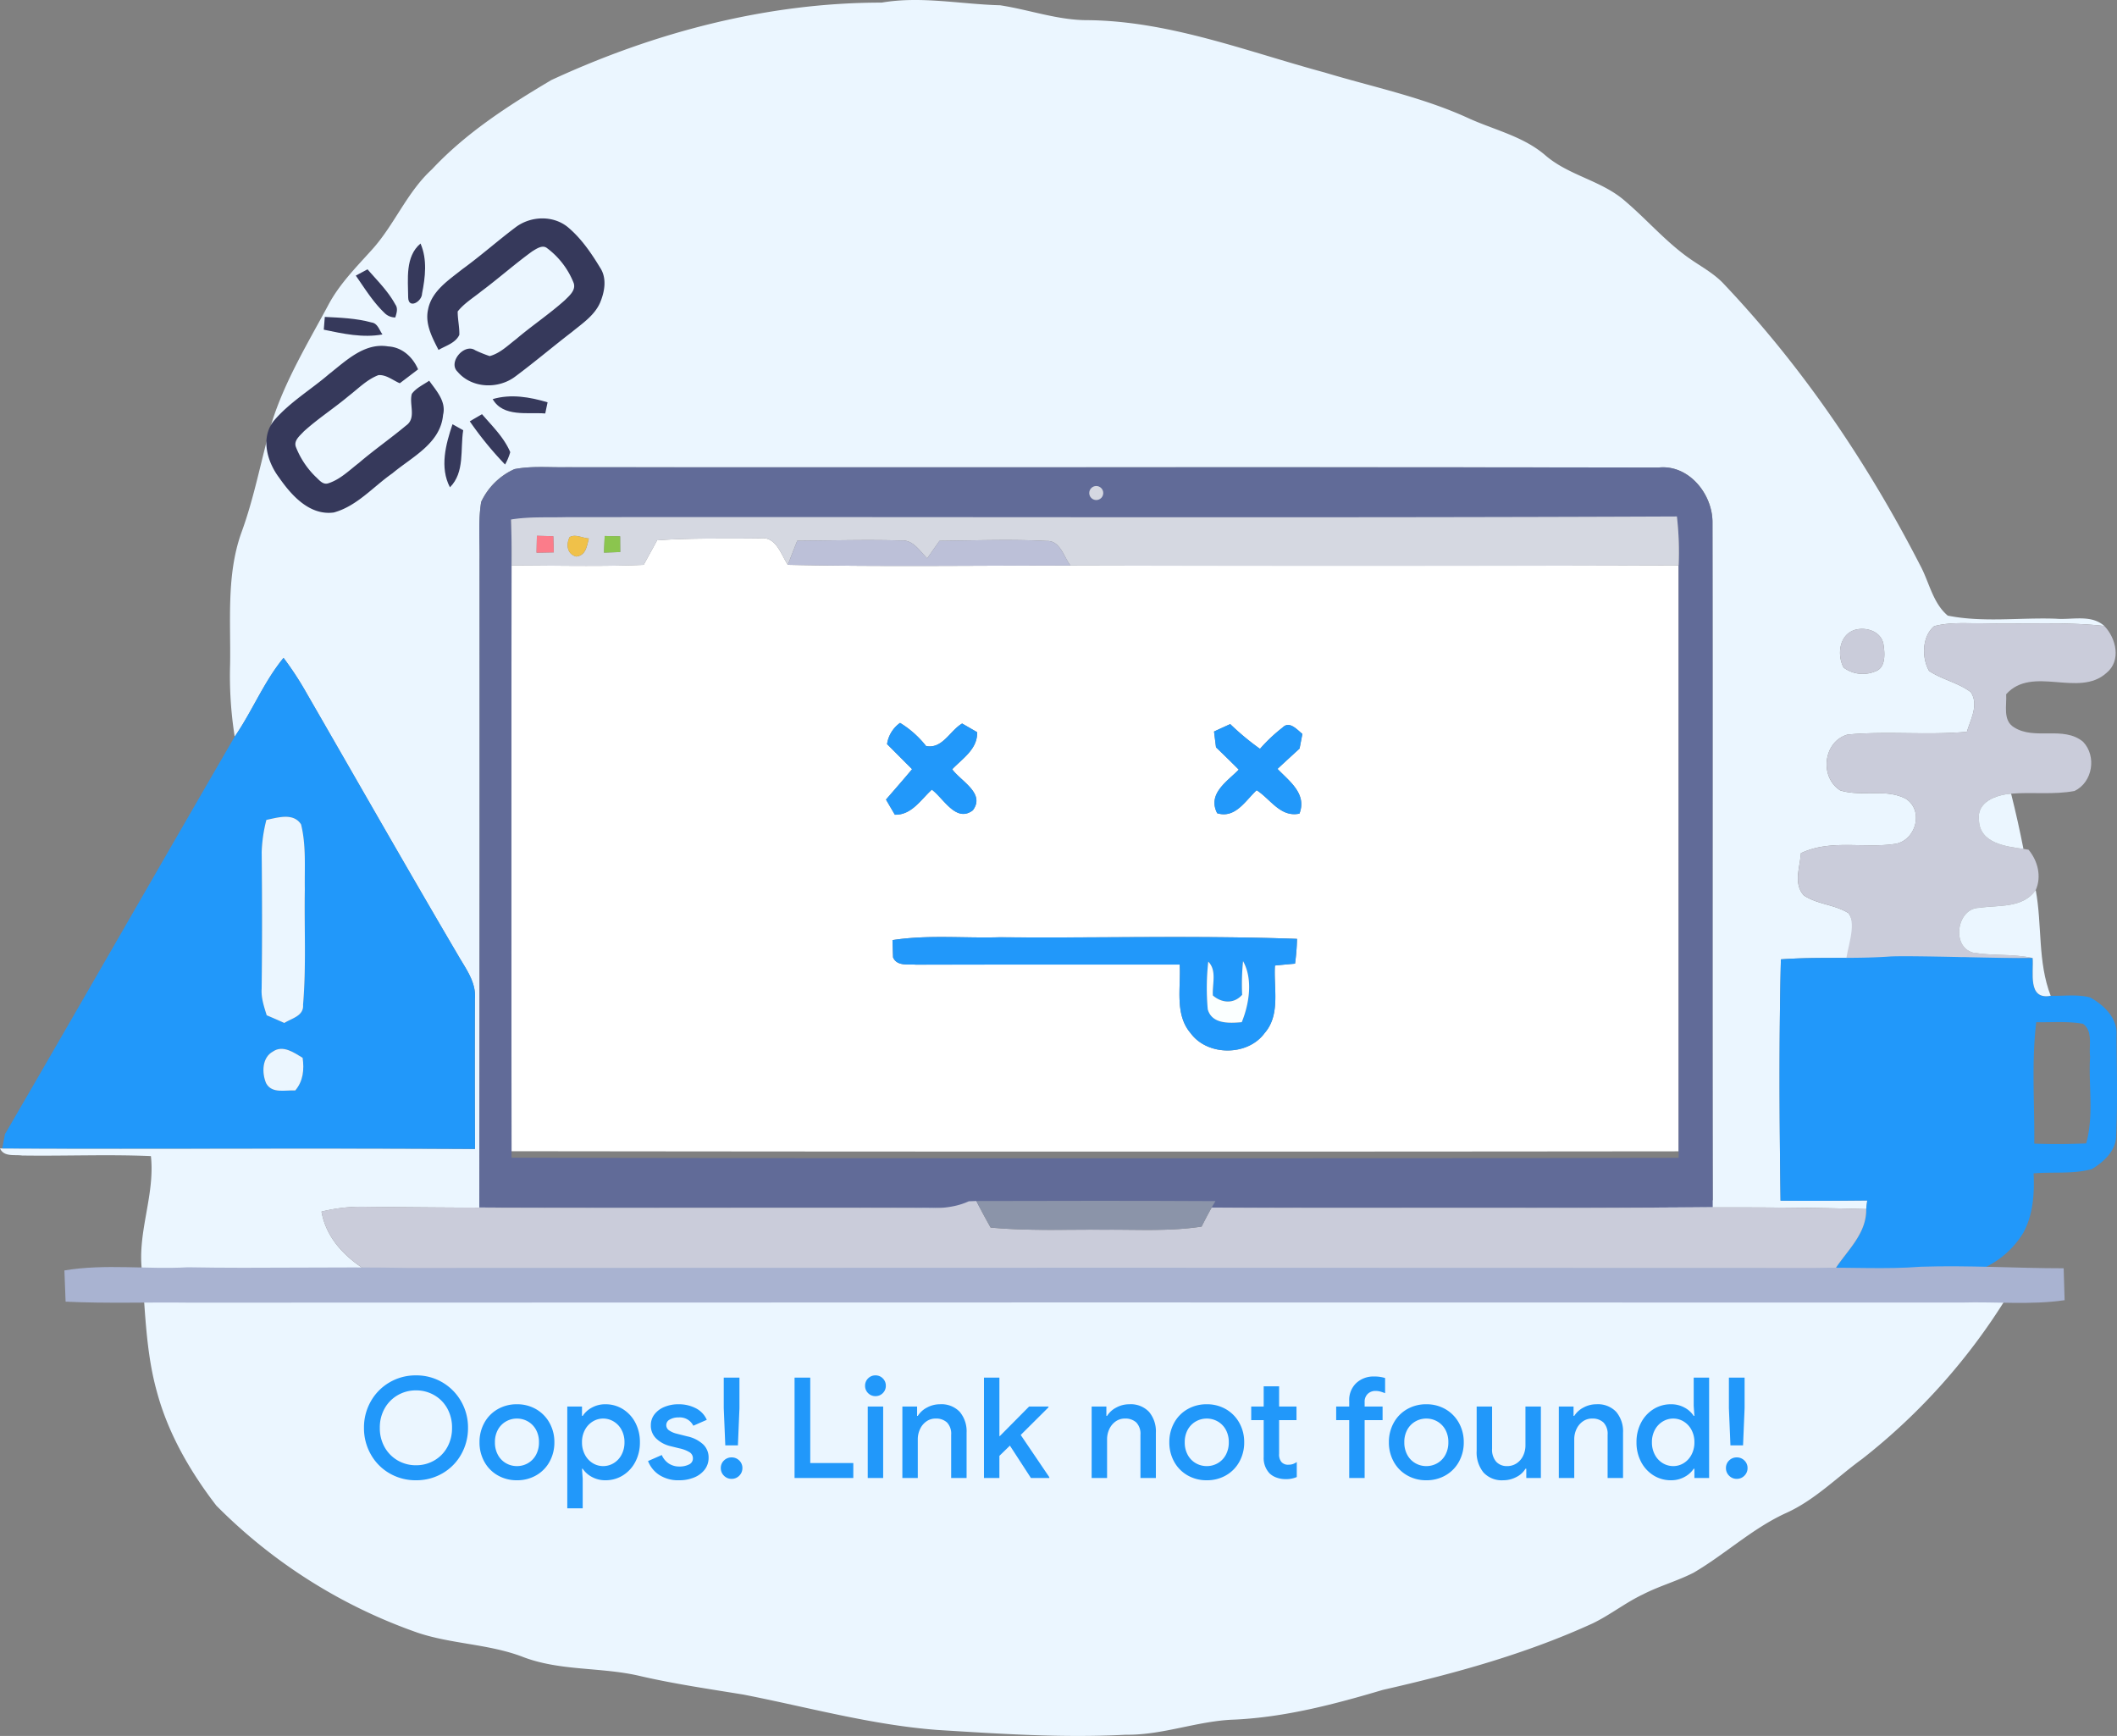
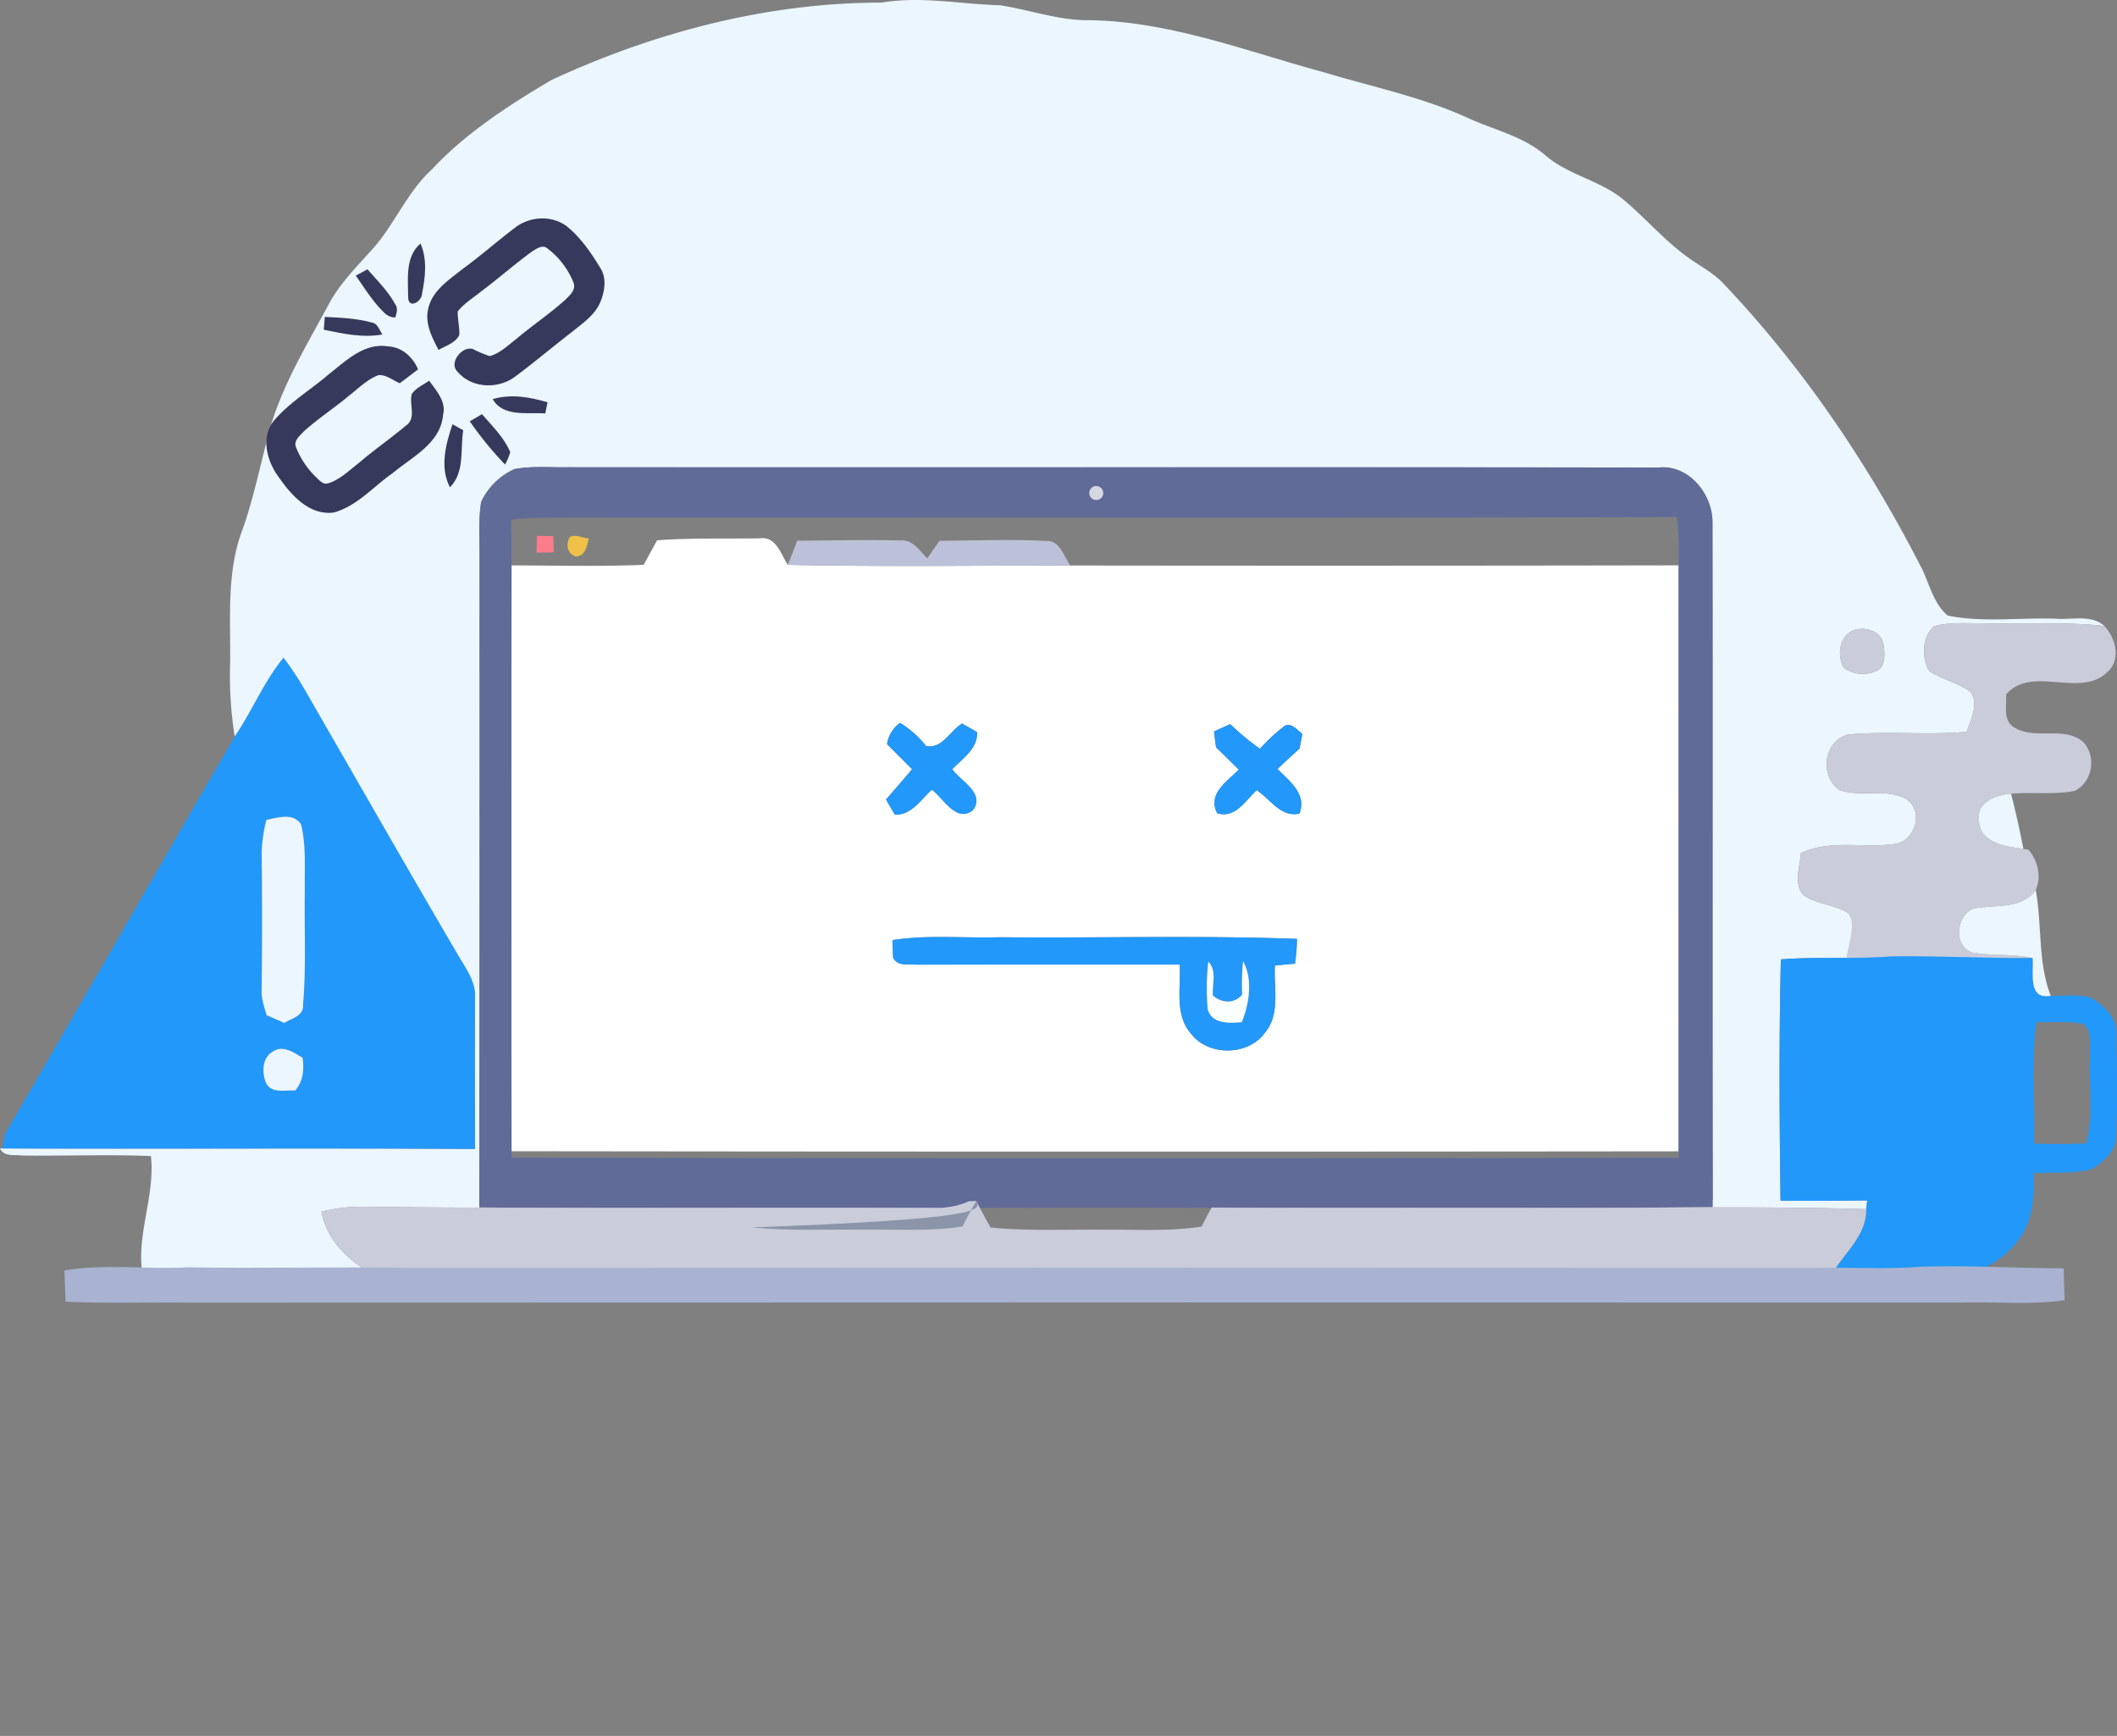
<svg xmlns="http://www.w3.org/2000/svg" width="603.963" height="495.233" viewBox="0 0 603.963 495.233">
  <rect x="0" y="0" width="603.963" height="495.233" fill="#808080" stroke="none" />
  <g id="Link_not_found" data-name="Link not found" transform="translate(-2447 -900.349)">
    <g id="istockphoto-1095047472-612x612" transform="translate(2343.22 760.388)">
      <g id="_ffffffff" data-name="#ffffffff" transform="translate(249.687 293.483)">
        <path id="Path_139202" data-name="Path 139202" d="M243.158,243.5c9.755-.731,19.555-.4,29.325-.567,4.624-.641,5.952,4.52,7.965,7.563,26.864.582,53.758.179,80.637.194q86.768.112,173.506-.045-.022,83.591,0,167.167-166.488.179-332.961-.03-.067-83.569,0-167.122c12.574.015,25.134.358,37.693-.164,1.283-2.327,2.566-4.669,3.833-7m65.6,58.144c2.387,2.372,4.743,4.773,7.145,7.145-2.431,2.939-4.967,5.788-7.443,8.681.626,1.089,1.894,3.237,2.521,4.311,4.773.149,7.428-4.3,10.561-7.145,3.4,2.551,6.921,9.5,11.679,5.907,3.669-4.833-3.356-8.279-5.877-11.724,2.953-3.073,7.279-5.773,7.115-10.576-1.059-.627-3.207-1.85-4.281-2.476-3.49,2.044-5.623,7.354-10.292,6.414a27.955,27.955,0,0,0-7.413-6.593,9.041,9.041,0,0,0-3.714,6.056m93.286-3.595c.134,1.134.418,3.386.567,4.52,2.193,2.088,4.341,4.206,6.489,6.354-3.356,3.446-8.995,6.862-6.16,12.44,5.176,1.581,8.04-3.565,11.262-6.563,3.938,2.506,6.8,7.831,12.216,6.668,2.163-5.653-2.849-9.2-6.265-12.753,2.088-1.954,4.191-3.878,6.295-5.8.268-1.4.537-2.789.805-4.177-1.492-1.163-3.669-3.833-5.638-1.835a46.114,46.114,0,0,0-6.459,6.086,72.426,72.426,0,0,1-8.487-7.055c-1.551.7-3.088,1.4-4.624,2.118m-91.735,59.5c.045,1.238.119,3.7.164,4.937,1.149,2.6,4.266,1.879,6.5,2.073q37.634-.089,75.268-.03c.4,6.5-1.521,14.2,3.147,19.6,4.833,6.578,16.289,6.533,21.077-.045,4.624-5.28,2.536-12.9,2.953-19.272,1.909-.194,3.8-.373,5.728-.537a59.408,59.408,0,0,0,.567-7.07c-28.222-1.029-56.518-.194-84.769-.462C330.746,357.048,320.454,355.989,310.311,357.555Z" transform="translate(-201.597 -242.883)" fill="#fff" />
      </g>
      <g id="_eaedf4ff" data-name="#eaedf4ff" transform="translate(103.78 139.962)">
        <path id="Path_139203" data-name="Path 139203" d="M260.953,162.856c29.475-13.663,61.753-22.166,94.36-22.151,11.262-1.924,22.509.462,33.785.761,8.428,1.283,16.587,4.326,25.238,4.251,23.284.3,45.2,8.935,67.377,14.931,13.633,4.117,27.729,6.981,40.751,12.918,7.458,3.446,15.826,5.206,22.2,10.71,6.742,5.832,16.095,7.175,22.792,13.082,5.877,5,10.978,10.9,17.2,15.528,3.7,2.789,8,4.833,11.142,8.323,22.4,23.672,40.826,50.924,55.712,79.877,2.625,4.773,3.625,10.874,7.95,14.5,10.1,2.029,20.584.507,30.847.88,4.564.388,10.054-1.313,13.827,2.073-11.545-1.283-23.165-.418-34.725-.761-4.609.045-9.338-.388-13.827.82-3.475,2.909-3.61,9.024-1.447,12.768,3.714,2.491,8.323,3.341,11.9,6.056,2.342,3.595-.045,7.712-1.119,11.307-11.336,1.044-22.732-.269-34.039.791-6.906,1.954-8.129,12.082-2.088,15.931,6.041,1.894,12.947-.626,18.69,2.372,5.176,3.311,2.968,11.679-2.789,12.843-8.995,1.462-18.526-1.4-27.133,2.7-.239,3.953-2.237,8.756.88,12.067,3.863,2.566,8.845,2.566,12.739,5.057,2.4,3.49.522,7.95.373,11.829,10.978,0,21.957-1.029,32.846.835-1.6,4.788-5.072,9.949-2.655,15.065,2.282,5.28.776,11.038.06,16.483-.313-5.131.328-10.8-3.118-15.051-3.789-4.818-.477-10.978.164-16.333a72.4,72.4,0,0,0-16.169-.462c-10.262.716-20.57.03-30.817.791-.567,22.926-.418,45.9-.1,68.839,8.234.09,16.482.015,24.731-.06l-.3,2.476c-32.189-.94-64.394-.209-96.583-.343-30.056-.06-60.1.1-90.154-.1l1.089-1.835c47.285-.239,94.584.194,141.869-.239-.119-64.438.015-128.877-.075-193.3.119-8.144-6.742-16.647-15.394-15.737-103.937-.164-207.873,0-311.81-.09-4.848.075-9.77-.388-14.573.537a19.052,19.052,0,0,0-9.5,9.308c-.88,5.43-.388,10.949-.462,16.423q0,91.467-.075,182.948c46.554.283,93.107-.1,139.661.194-5.683,2.625-11.993,1.939-18.049,1.909-51.193-.149-102.371.239-153.548-.328a47.609,47.609,0,0,0-13.082,1.372c1.492,8.368,7.861,14.126,14.961,18.064-22.016-.224-44.033.119-66.034-.1-1.835-11.456,3.654-22.389,2.4-33.815-12.246-.522-24.507.015-36.754-.164-2.163-.3-5.191.462-6.295-2.029l.641.015c44.958.179,89.915-.134,134.873.149q-.09-21.435-.03-42.884c.388-4.743-2.655-8.592-4.863-12.47-14.543-24.746-28.744-49.7-43.093-74.567a91.552,91.552,0,0,0-6.638-10.173c-5.638,6.847-8.92,15.2-13.932,22.464a110.531,110.531,0,0,1-1.313-20.7c.194-12.47-1.059-25.313,3.147-37.306,3.819-10.307,5.713-21.166,8.771-31.7,3.729-11.769,10.158-22.4,15.975-33.2,3.132-6.026,7.921-10.844,12.41-15.826,6.533-7.13,10.069-16.512,17.258-23.09,9.725-10.412,21.793-18.2,33.964-25.417m371.669,156.9c-4.162,1.551-4.758,7.1-2.879,10.635a9.163,9.163,0,0,0,8.92,1.134c3.252-.984,2.864-5.34,2.416-8C640.259,319.894,635.829,318.656,632.622,319.76Z" transform="translate(-103.78 -139.962)" fill="#ebf6ff" />
-         <path id="Path_139204" data-name="Path 139204" d="M131.26,387.654q265.965-.09,531.93-.015a176.212,176.212,0,0,1-41.616,46.748c-7.234,5.25-13.634,11.858-21.9,15.528-9.5,4.37-17.228,11.679-26.208,16.945-4.684,2.4-9.8,3.789-14.484,6.205-5.012,2.372-9.367,5.877-14.364,8.279-19.078,8.726-39.409,14.32-59.829,18.959-13.753,4.087-27.774,7.771-42.183,8.472-10.561.3-20.6,4.49-31.2,4.326-17.944.955-35.889-.268-53.788-1.372-18.735-1.432-36.858-6.489-55.235-10.083-9.8-1.6-19.63-3.028-29.31-5.25-11.217-2.7-23.135-1.342-33.994-5.638-9.561-3.565-19.988-3.535-29.624-6.757a150.881,150.881,0,0,1-57.472-36.276c-7.473-9.711-13.768-20.6-16.96-32.5C132.513,406.239,131.9,396.9,131.26,387.654Z" transform="translate(-90.27 -18.21)" fill="#ebf6ff" />
      </g>
      <g id="_616b98ff" data-name="#616b98ff" transform="translate(240.518 273.2)">
        <path id="Path_139205" data-name="Path 139205" d="M195.987,239.275a19.138,19.138,0,0,1,9.5-9.4c4.8-.934,9.725-.467,14.573-.542,103.937.09,207.873-.075,311.81.09,8.651-.918,15.513,7.664,15.394,15.885.089,65.03-.045,130.076.075,195.121-47.285.437-94.584,0-141.869.241-22.732-.136-45.48-.09-68.212-.03-.537.015-1.611.06-2.148.075-46.554-.3-93.107.09-139.661-.2q.157-92.351.075-184.671c.075-5.526-.418-11.1.462-16.578m172.119-5.737c.134,1.7.268,3.418.4,5.134,1.641.181,3.3.361,4.952.542.358-1.2,1.089-3.629,1.447-4.848a51.786,51.786,0,0,0-6.8-.828M204.5,244.394c.149,4.412.194,8.808.149,13.22q-.067,84.356,0,168.7,166.488.316,332.961.03.022-84.378,0-168.741a90.561,90.561,0,0,0-.492-14.078c-105.667.452-211.319.075-317,.2C214.916,243.852,209.665,243.536,204.5,244.394Z" transform="translate(-195.45 -229.286)" fill="#616b98" />
      </g>
      <g id="_8e9aa6ff" data-name="#8e9aa6ff" transform="translate(413.174 277.413)">
        <path id="Path_139206" data-name="Path 139206" d="M311.2,232.11a62.962,62.962,0,0,1,8.2.989c-.431,1.456-1.312,4.35-1.743,5.788-2-.216-3.99-.431-5.967-.647C311.523,236.19,311.362,234.141,311.2,232.11Z" transform="translate(-311.897 -232.686)" fill="#616b98" />
        <circle id="Ellipse_3190" data-name="Ellipse 3190" cx="2" cy="2" r="2" transform="translate(1.357 1.2)" fill="#d5d8e1" />
      </g>
      <g id="_d5d8e1ff" data-name="#d5d8e1ff" transform="translate(249.572 287.302)">
-         <path id="Path_139207" data-name="Path 139207" d="M201.52,239.605c5.161-.85,10.412-.537,15.617-.671,105.682-.119,211.334.254,317-.194a88.884,88.884,0,0,1,.492,13.947q-86.746.291-173.506.045c-1.939-2.521-2.909-7.175-6.817-7.011-10.173-.522-20.376-.134-30.549-.03-1.163,1.671-2.342,3.326-3.505,5-2.178-2.148-4.057-5.43-7.577-5.1-9.83-.283-19.675.015-29.5.075-.91,2.282-1.8,4.564-2.685,6.876-2.014-3.043-3.341-8.2-7.965-7.563-9.77.164-19.57-.164-29.325.567-1.268,2.327-2.551,4.669-3.833,7-12.56.522-25.119.179-37.693.164.045-4.37,0-8.726-.149-13.1m7.384,4.639c-.045,1.6-.075,3.207-.1,4.818l4.922-.09c-.06-1.536-.1-3.073-.149-4.609-1.566-.045-3.118-.075-4.669-.119m9.308.388c-1.014,2.133-.746,4.788,1.879,5.534,2.8-.283,3.043-2.983,3.625-5.161-1.79-.075-3.789-1.357-5.5-.373m10.024-.328c-.075,1.581-.149,3.162-.209,4.743,1.536-.06,3.088-.1,4.639-.164-.015-1.507-.03-3-.03-4.49C231.159,244.349,229.7,244.334,228.235,244.3Z" transform="translate(-201.52 -238.74)" fill="#d5d8e1" />
        <path id="Path_139208" data-name="Path 139208" d="M486.522,260c4.49-1.208,9.218-.776,13.827-.82,11.56.343,23.18-.522,34.725.761,3.386,3.55,4.893,9.919.6,13.41-7.921,7.145-21.136-2.267-28.609,6.071.209,3.162-1.029,7.428,2.222,9.427,5.922,3.789,14.111-.522,19.719,4.132,3.938,4.117,2.73,11.56-2.431,14.036-5.967,1.134-12.082.269-18.094.776-4.236.328-9.9,2.3-9.174,7.607.254,6.533,7.667,7.458,12.694,8.144l1.447.239c2.64,3.162,3.774,7.622,2.058,11.5-3.744,5.265-10.531,4.236-16.125,5.072-6.324.06-8.085,10.978-1.82,12.768,5.623.984,11.441.283,17.064,1.551-6.429.194-12.873.164-19.287-.119-2.733-.468-8.953,1.46-12.1,1.524-8.217.164-13.68,0-21.9,0,.149-3.878,3.185-10.7.784-14.188-3.893-2.491-8.875-2.491-12.739-5.057-3.117-3.311-1.119-8.114-.88-12.067,8.607-4.1,18.138-1.238,27.133-2.7,5.758-1.163,7.965-9.531,2.789-12.843-5.743-3-12.649-.477-18.69-2.372-6.041-3.848-4.818-13.977,2.088-15.931,11.307-1.059,22.7.254,34.039-.791,1.074-3.595,3.461-7.712,1.119-11.307-3.58-2.715-8.189-3.565-11.9-6.056C482.912,269.028,483.046,262.912,486.522,260Z" transform="translate(-80.515 -228.709)" fill="#caccda" />
        <path id="Path_139209" data-name="Path 139209" d="M459.6,260.628c3.207-1.1,7.637.134,8.458,3.774.448,2.655.835,7.011-2.416,8a9.163,9.163,0,0,1-8.92-1.134C454.846,267.729,455.442,262.18,459.6,260.628Z" transform="translate(-76.554 -228.171)" fill="#caccda" />
      </g>
      <g id="_fb7c8aff" data-name="#fb7c8aff" transform="translate(256.851 292.806)">
        <path id="Path_139210" data-name="Path 139210" d="M206.5,242.43c1.551.045,3.1.075,4.669.119.045,1.536.09,3.073.149,4.609l-4.922.09C206.43,245.637,206.46,244.026,206.5,242.43Z" transform="translate(-206.4 -242.43)" fill="#fb7c8a" />
      </g>
      <g id="_f0c149ff" data-name="#f0c149ff" transform="translate(265.715 292.824)">
        <path id="Path_139211" data-name="Path 139211" d="M212.891,242.812c1.715-.984,3.714.3,5.5.373-.582,2.178-.82,4.878-3.625,5.161C212.145,247.6,211.876,244.945,212.891,242.812Z" transform="translate(-212.343 -242.442)" fill="#f0c149" />
      </g>
      <g id="_8bc54eff" data-name="#8bc54eff" transform="translate(276.078 292.866)">
-         <path id="Path_139212" data-name="Path 139212" d="M219.5,242.47c1.462.03,2.924.045,4.4.089,0,1.492.015,2.983.03,4.49-1.551.06-3.1.1-4.639.164C219.35,245.632,219.424,244.051,219.5,242.47Z" transform="translate(-219.29 -242.47)" fill="#8bc54e" />
-       </g>
+         </g>
      <g id="_bcc0d8ff" data-name="#bcc0d8ff" transform="translate(328.539 294.017)">
        <path id="Path_139213" data-name="Path 139213" d="M257.145,243.448c9.83-.06,19.675-.358,29.5-.075,3.52-.328,5.4,2.953,7.577,5.1,1.163-1.671,2.342-3.326,3.505-5,10.173-.1,20.376-.492,30.549.03,3.908-.164,4.878,4.49,6.817,7.011-26.879-.015-53.773.388-80.637-.194C255.34,248.013,256.235,245.73,257.145,243.448Z" transform="translate(-254.46 -243.241)" fill="#bcc0d8" />
      </g>
      <g id="_f5777aff" data-name="#f5777aff" transform="translate(104.421 327.636)">
        <path id="Path_139214" data-name="Path 139214" d="M170.528,288.244c5.012-7.264,8.293-15.617,13.932-22.464a91.552,91.552,0,0,1,6.638,10.173c14.349,24.865,28.55,49.82,43.093,74.567,2.208,3.878,5.251,7.727,4.863,12.47q-.067,21.435.03,42.884c-44.958-.283-89.915.03-134.873-.149.194-1.029.582-3.058.776-4.072,21.942-37.738,43.63-75.64,65.542-113.409m9.039,23.762a42.309,42.309,0,0,0-1.342,9.188c.134,12.992.164,26-.015,38.991-.164,2.61.686,5.1,1.447,7.563,1.671.7,3.341,1.432,5.027,2.193,2.073-1.342,5.594-1.984,5.34-5.161.94-10.978.313-22.031.507-33.025-.1-6.16.418-12.44-1.074-18.466-2.193-3.416-6.653-1.924-9.89-1.283m-.075,75.133c1.656,3.058,5.5,1.879,8.308,2.058,2.267-2.67,2.581-5.967,2.1-9.308-2.476-1.492-5.594-3.759-8.458-1.8C178.284,379.785,178.24,384.2,179.492,387.139Z" transform="translate(-104.21 -265.78)" fill="#2198fa" />
        <path id="Path_139215" data-name="Path 139215" d="M444.526,323.781c10.247-.761,20.555-.075,30.817-.791,5.385-.4,34.576.612,41,.418.343,4.072-1.536,11.993,5.146,10.77,3.729.1,7.548-.477,11.232.462,3.923,2.118,7.95,5.981,7.548,10.859.06,9.472.328,18.974-.1,28.445.089,4.326-3.52,7.622-6.936,9.681-5.4,1.462-11.1.746-16.617,1.208.283,5.773-.134,11.8-2.939,16.96A25.826,25.826,0,0,1,497,413.622c-10.546.462-21.107.045-31.652.194-1.85-.462-3.669-.955-5.489-1.477,3.52-5.489,9.129-10.218,8.995-17.3l.3-2.476c-8.249.075-16.5.149-24.731.06-.313-22.941-.462-45.912.1-68.839m72.851,17.929c-1.387,11.471-.447,23.105-.567,34.636,4.922.179,9.875.149,14.812-.06,2.252-8.07.612-16.527,1.119-24.776-.388-3.088.895-7.219-2.014-9.338C526.327,341.382,521.822,341.8,517.377,341.71Z" transform="translate(62.911 -237.773)" fill="#2198fa" />
      </g>
      <g id="_f57678ff" data-name="#f57678ff" transform="translate(356.551 346.192)">
        <path id="Path_139216" data-name="Path 139216" d="M273.538,284.276a9.041,9.041,0,0,1,3.714-6.056,27.954,27.954,0,0,1,7.413,6.593c4.669.94,6.8-4.371,10.292-6.414,1.074.626,3.222,1.85,4.281,2.476.164,4.8-4.162,7.5-7.115,10.576,2.521,3.446,9.546,6.891,5.877,11.724-4.758,3.595-8.279-3.356-11.679-5.907-3.132,2.849-5.788,7.294-10.561,7.145-.626-1.074-1.894-3.222-2.521-4.311,2.476-2.894,5.012-5.743,7.443-8.681C278.282,289.049,275.925,286.648,273.538,284.276Z" transform="translate(-273.24 -278.22)" fill="#2198fa" />
      </g>
      <g id="_f57877ff" data-name="#f57877ff" transform="translate(450.136 346.535)">
        <path id="Path_139217" data-name="Path 139217" d="M335.98,280.568c1.536-.716,3.073-1.417,4.624-2.118a72.429,72.429,0,0,0,8.487,7.055,46.114,46.114,0,0,1,6.459-6.086c1.969-2,4.147.671,5.638,1.835-.268,1.387-.537,2.774-.805,4.177-2.1,1.924-4.206,3.848-6.295,5.8,3.416,3.55,8.428,7.1,6.265,12.753-5.415,1.163-8.279-4.162-12.216-6.668-3.222,3-6.086,8.144-11.262,6.563-2.834-5.579,2.8-8.995,6.16-12.44-2.148-2.148-4.3-4.266-6.489-6.354C336.4,283.954,336.114,281.7,335.98,280.568Z" transform="translate(-335.98 -278.45)" fill="#2198fa" />
      </g>
      <g id="_eaedf6ff" data-name="#eaedf6ff" transform="translate(668.297 366.388)">
        <path id="Path_139218" data-name="Path 139218" d="M482.3,299.367c-.731-5.31,4.937-7.279,9.174-7.607q1.969,7.831,3.52,15.752C489.968,306.825,482.555,305.9,482.3,299.367Z" transform="translate(-482.237 -291.76)" fill="#ebf6ff" />
      </g>
      <g id="_fffefeff" data-name="#fffefeff" transform="translate(178.401 372.98)">
        <path id="Path_139219" data-name="Path 139219" d="M155.184,297.06c3.237-.641,7.7-2.133,9.89,1.283,1.492,6.026.97,12.306,1.074,18.466-.194,10.993.433,22.046-.507,33.025.254,3.177-3.267,3.819-5.34,5.161-1.686-.761-3.356-1.492-5.027-2.193-.761-2.461-1.611-4.952-1.447-7.563.179-12.992.149-26,.015-38.991A42.309,42.309,0,0,1,155.184,297.06Z" transform="translate(-153.806 -296.179)" fill="#ebf6ff" />
      </g>
      <g id="_e9ecf3ff" data-name="#e9ecf3ff" transform="translate(662.711 393.879)">
        <path id="Path_139220" data-name="Path 139220" d="M484.217,315.262c5.594-.835,12.381.194,16.125-5.072,1.85,10.024.522,20.51,4.266,30.161-6.682,1.223-4.8-6.7-5.146-10.77-5.623-1.268-11.441-.567-17.064-1.551C476.132,326.24,477.892,315.321,484.217,315.262Z" transform="translate(-478.492 -310.19)" fill="#ebf6ff" />
      </g>
      <g id="_f7777aff" data-name="#f7777aff" transform="translate(358.401 407.271)">
        <path id="Path_139221" data-name="Path 139221" d="M274.48,320.051c10.143-1.566,20.435-.507,30.638-.806,28.251.268,56.548-.567,84.769.462a59.408,59.408,0,0,1-.567,7.07c-1.924.164-3.819.343-5.728.537-.418,6.369,1.671,13.991-2.953,19.272-4.788,6.578-16.244,6.623-21.077.045-4.669-5.4-2.745-13.1-3.147-19.6q-37.634,0-75.268.03c-2.237-.194-5.355.522-6.5-2.073-.045-1.238-.119-3.7-.164-4.937m100.014,6.011a66.356,66.356,0,0,0-.254,9.591c-2.372,2.67-5.8,2.387-8.353.194-.224-3.192,1.208-7.1-1.313-9.651a67.965,67.965,0,0,0-.149,13.6c1.193,4.266,6.19,3.968,9.7,3.669C376.284,338.189,377.343,331.134,374.494,326.062Z" transform="translate(-274.48 -319.168)" fill="#2198fa" />
      </g>
      <g id="_fbffffff" data-name="#fbffffff" transform="translate(448.054 414.165)">
        <path id="Path_139222" data-name="Path 139222" d="M344.945,323.79c2.849,5.072,1.79,12.127-.373,17.407-3.505.3-8.5.6-9.7-3.669a67.965,67.965,0,0,1,.149-13.6c2.521,2.551,1.089,6.459,1.313,9.651,2.551,2.193,5.981,2.476,8.353-.194A66.348,66.348,0,0,1,344.945,323.79Z" transform="translate(-334.584 -323.79)" fill="#fbffff" />
      </g>
      <g id="_fbfefdff" data-name="#fbfefdff" transform="translate(178.938 439.182)">
        <path id="Path_139224" data-name="Path 139224" d="M154.933,350.374c-1.253-2.939-1.208-7.354,1.954-9.054,2.864-1.954,5.981.313,8.458,1.8.477,3.341.164,6.638-2.1,9.308C160.437,352.254,156.588,353.432,154.933,350.374Z" transform="translate(-154.166 -340.562)" fill="#ebf6ff" />
      </g>
      <g id="_caccdaff" data-name="#caccdaff" transform="translate(195.5 482.586)">
        <path id="Path_139225" data-name="Path 139225" d="M349.949,369.735c.537-.015,1.611-.06,2.148-.075,1.3,2.551,2.655,5.086,4.072,7.577,10.785,1.014,21.6.522,32.4.612,9.263-.089,18.586.537,27.789-.895.925-1.82,1.865-3.64,2.864-5.43,30.056.209,60.1.045,90.154.1,32.189.134,64.394-.6,96.583.343.134,7.085-5.474,11.814-8.995,17.3,1.82.522,3.64,1.014,5.489,1.477q-211.08-.022-422.22,0c-7.1-3.938-13.469-9.7-14.961-18.064a47.609,47.609,0,0,1,13.082-1.372c51.178.567,102.356.179,153.548.328C337.956,371.674,344.265,372.36,349.949,369.735Z" transform="translate(-165.27 -369.66)" fill="#caccda" />
      </g>
      <g id="_8b94a9ff" data-name="#8b94a9ff" transform="translate(382.327 482.528)">
-         <path id="Path_139226" data-name="Path 139226" d="M290.52,369.679c22.732-.06,45.48-.1,68.212.03l-1.089,1.835c-1,1.79-1.939,3.61-2.864,5.43-9.2,1.432-18.526.805-27.789.895-10.8-.089-21.614.4-32.4-.612C293.175,374.766,291.818,372.23,290.52,369.679Z" transform="translate(-290.52 -369.621)" fill="#8b94a9" />
+         <path id="Path_139226" data-name="Path 139226" d="M290.52,369.679l-1.089,1.835c-1,1.79-1.939,3.61-2.864,5.43-9.2,1.432-18.526.805-27.789.895-10.8-.089-21.614.4-32.4-.612C293.175,374.766,291.818,372.23,290.52,369.679Z" transform="translate(-290.52 -369.621)" fill="#8b94a9" />
      </g>
      <g id="_a9b3d1ff" data-name="#a9b3d1ff" transform="translate(107.375 503.407)">
        <path id="Path_139227" data-name="Path 139227" d="M106.19,384.809c11.7-1.961,23.485-.232,35.227-.9,20.918.387,41.85-.206,62.782.181q200.707-.116,401.428,0c10.026-.258,20.067.464,30.094-.335,13.614-.465,27.229.439,40.843.439.071,2.27.2,6.811.269,9.107-9.771,1.419-19.571.387-29.356.671q-252.867-.077-505.734.026c-11.742-.155-23.485.284-35.213-.284Z" transform="translate(-91.411 -385.822)" fill="#a9b3d1" />
      </g>
    </g>
    <g id="Group_33111" data-name="Group 33111" transform="translate(2513.594 979.552) rotate(-11)">
      <path id="Path_139126" data-name="Path 139126" d="M653.907,183.98c-3.55-4.17-9.91-5.09-14.72-2.65-5.76,2.81-11.29,6.09-17.12,8.8-4.39,2.3-9.72,4.42-11.71,9.37-1.7,3.87-.38,8.08.72,11.91,2.27-.8,5.15-1,6.65-3.1.49-2.18.37-4.44.81-6.63,2.25-1.93,5.08-2.96,7.67-4.34,5.56-2.68,10.88-5.83,16.48-8.44,1.31-.48,3.27-1.39,4.35-.06a22.9,22.9,0,0,1,5.53,11.18c.29,2.15-1.9,3.32-3.41,4.34-5.09,3.04-10.58,5.33-15.75,8.24-2.67,1.32-5.29,3.11-8.34,3.32a37.729,37.729,0,0,1-3.73-2.42c-2.61-2.66-8.37,1.86-6.12,5.04,3.06,5.48,10.46,7.18,15.93,4.48,6.17-2.96,12.14-6.32,18.26-9.37,3.39-1.83,7.21-3.4,9.48-6.67,1.89-2.82,3.3-6.46,1.93-9.79C659.1,192.53,657.077,187.85,653.907,183.98Z" transform="translate(-557.574 -179.996)" fill="#36395b" />
      <path id="Path_139127" data-name="Path 139127" d="M701.085,207.68c-6.42-2.4-12.58,1.73-18.09,4.55-5.94,3.39-12.54,5.72-17.92,10.02-4.77,3.99-4.16,11.14-1.67,16.23,2.51,5.69,6.49,12.35,13.42,12.75,6.85-.51,12.44-5.08,18.55-7.78,6.38-3.53,15.09-5.72,17.37-13.61,1.66-3.57-.58-7.13-2.03-10.32-1.87.82-4.03,1.3-5.57,2.73-1.41,2.75.05,7.06-3.36,8.57-5,2.76-10.24,5.06-15.22,7.89-3.1,1.55-6.13,3.61-9.65,4.04-1.69.24-2.44-1.5-3.3-2.62a24.159,24.159,0,0,1-3.81-9.18c-.43-2.03,1.67-3.03,3-4.03,4.67-2.84,9.77-4.87,14.55-7.52,3.08-1.54,6.02-3.62,9.47-4.21,2.2.27,3.75,2.25,5.52,3.44q2.955-1.44,5.88-2.9C707.405,211.98,704.945,208.64,701.085,207.68Z" transform="translate(-661.503 -179.996)" fill="#36395b" />
      <g id="_ced2e7ff" data-name="#ced2e7ff" transform="translate(22.472 0.634)">
        <path id="Path_139163" data-name="Path 139163" d="M665.178,180.63c-5.05,2.8-5.43,9.32-6.39,14.4-.6,3.43,3.62,1.95,4.09-.29C664.688,190.31,666.248,185.46,665.178,180.63Z" transform="translate(-633.398 -180.63)" fill="#36395b" />
        <path id="Path_139164" data-name="Path 139164" d="M672.86,184.97c-1.2.37-2.41.75-3.63,1.12,1.8,4.06,3.37,8.27,5.94,11.92a4.337,4.337,0,0,0,2.84,1.95c.59-1.13,1.32-2.36.71-3.64C677.44,192.23,674.97,188.66,672.86,184.97Z" transform="translate(-657.32 -180.63)" fill="#36395b" />
        <path id="Path_139165" data-name="Path 139165" d="M688.44,200.06c-4.02-1.99-8.43-3.02-12.77-4.09-.32,1.17-.65,2.34-.98,3.52,5.18,2.18,10.46,4.46,16.17,4.53C690.21,202.63,690.15,200.62,688.44,200.06Z" transform="translate(-674.69 -180.63)" fill="#36395b" />
        <path id="Path_139166" data-name="Path 139166" d="M649.12,231.77c-1.26.44-2.53.88-3.81,1.33a98.386,98.386,0,0,0,7.53,14.02,16.31,16.31,0,0,0,2.12-3.18C654.02,239.48,651.34,235.67,649.12,231.77Z" transform="translate(-609.41 -180.63)" fill="#36395b" />
        <path id="Path_139167" data-name="Path 139167" d="M664.669,235.24c-.89-.75-1.77-1.51-2.67-2.26-2.98,5.24-5.98,11.38-4.15,17.52C662.879,247.1,662.769,240.44,664.669,235.24Z" transform="translate(-631.099 -180.63)" fill="#36395b" />
      </g>
      <g id="_ced2e8ff" data-name="#ced2e8ff" transform="translate(65.992 48.052)">
        <path id="Path_139177" data-name="Path 139177" d="M647.34,232.01c-4.7-2.45-9.8-4.39-15.2-3.88,1.93,5.68,9.07,5.54,13.94,6.88Q646.725,233.5,647.34,232.01Z" transform="translate(-632.14 -228.048)" fill="#36395b" />
      </g>
    </g>
-     <path id="Path_139228" data-name="Path 139228" d="M16.68.64A14.747,14.747,0,0,1,9.12-1.34,14.278,14.278,0,0,1,3.78-6.76a15.126,15.126,0,0,1-1.94-7.56,15.015,15.015,0,0,1,1.94-7.54,14.467,14.467,0,0,1,5.34-5.42,14.633,14.633,0,0,1,7.56-2,14.527,14.527,0,0,1,7.54,2,14.665,14.665,0,0,1,5.34,5.42,14.9,14.9,0,0,1,1.96,7.54,15.126,15.126,0,0,1-1.94,7.56,14.278,14.278,0,0,1-5.34,5.42A14.747,14.747,0,0,1,16.68.64Zm0-4.28A10.229,10.229,0,0,0,21.88-5,9.839,9.839,0,0,0,25.6-8.78a11.113,11.113,0,0,0,1.36-5.54,11.113,11.113,0,0,0-1.36-5.54,9.839,9.839,0,0,0-3.72-3.78A10.229,10.229,0,0,0,16.68-25a10.229,10.229,0,0,0-5.2,1.36,9.983,9.983,0,0,0-3.74,3.78,10.985,10.985,0,0,0-1.38,5.54A10.985,10.985,0,0,0,7.74-8.78,9.983,9.983,0,0,0,11.48-5,10.229,10.229,0,0,0,16.68-3.64ZM45.48.64A10.771,10.771,0,0,1,39.96-.78a9.986,9.986,0,0,1-3.8-3.9A11.288,11.288,0,0,1,34.8-10.2a11.288,11.288,0,0,1,1.36-5.52,9.986,9.986,0,0,1,3.8-3.9,10.771,10.771,0,0,1,5.52-1.42A10.654,10.654,0,0,1,51-19.6a10.127,10.127,0,0,1,3.8,3.92,11.208,11.208,0,0,1,1.36,5.48A11.288,11.288,0,0,1,54.8-4.68,9.986,9.986,0,0,1,51-.78,10.771,10.771,0,0,1,45.48.64Zm0-4.04a6.2,6.2,0,0,0,3.12-.82,6.029,6.029,0,0,0,2.3-2.36,7.306,7.306,0,0,0,.86-3.62,7.193,7.193,0,0,0-.86-3.6,6.064,6.064,0,0,0-2.3-2.34,6.2,6.2,0,0,0-3.12-.82,6.2,6.2,0,0,0-3.12.82,6.064,6.064,0,0,0-2.3,2.34,7.193,7.193,0,0,0-.86,3.6,7.306,7.306,0,0,0,.86,3.62,6.029,6.029,0,0,0,2.3,2.36A6.2,6.2,0,0,0,45.48-3.4Zm14.36-17h4.2v2.68h.2a7.021,7.021,0,0,1,2.6-2.36,7.824,7.824,0,0,1,3.88-.96,9.242,9.242,0,0,1,5,1.4,9.907,9.907,0,0,1,3.54,3.86,11.759,11.759,0,0,1,1.3,5.58,11.759,11.759,0,0,1-1.3,5.58A9.907,9.907,0,0,1,75.72-.76a9.242,9.242,0,0,1-5,1.4,7.824,7.824,0,0,1-3.88-.96,7.167,7.167,0,0,1-2.6-2.32h-.2L64.24.2V8.64h-4.4Zm10.24,17a5.732,5.732,0,0,0,3-.84,6.093,6.093,0,0,0,2.24-2.4,7.39,7.39,0,0,0,.84-3.56,7.274,7.274,0,0,0-.84-3.54,6.127,6.127,0,0,0-2.24-2.38,5.732,5.732,0,0,0-3-.84,5.629,5.629,0,0,0-2.98.84,6.178,6.178,0,0,0-2.22,2.38,7.274,7.274,0,0,0-.84,3.54,7.39,7.39,0,0,0,.84,3.56,6.143,6.143,0,0,0,2.22,2.4A5.629,5.629,0,0,0,70.08-3.4ZM91.8.64A9.956,9.956,0,0,1,86.04-.9a8.33,8.33,0,0,1-3.16-3.94L86.8-6.56a5.5,5.5,0,0,0,2.02,2.44,5.369,5.369,0,0,0,2.98.84,5.953,5.953,0,0,0,2.76-.58A1.861,1.861,0,0,0,95.68-5.6a2.007,2.007,0,0,0-.96-1.76,9.539,9.539,0,0,0-2.96-1.12l-2.44-.6a8.778,8.778,0,0,1-4.04-2.12,5.071,5.071,0,0,1-1.6-3.84,4.994,4.994,0,0,1,1.06-3.16,6.823,6.823,0,0,1,2.86-2.1,10.21,10.21,0,0,1,3.92-.74,10.556,10.556,0,0,1,5,1.14,6.753,6.753,0,0,1,3.12,3.3L95.8-14.92a4.3,4.3,0,0,0-4.24-2.36,4.745,4.745,0,0,0-2.48.6,1.781,1.781,0,0,0-1,1.56,1.8,1.8,0,0,0,.76,1.5,6.554,6.554,0,0,0,2.24.98l3,.76a9.643,9.643,0,0,1,4.54,2.3,5.139,5.139,0,0,1,1.54,3.78,5.464,5.464,0,0,1-1.1,3.38A7.1,7.1,0,0,1,96.04-.16,10.919,10.919,0,0,1,91.8.64Zm12.68-20.6v-8.68h4.48v8.68l-.44,10.64h-3.6ZM106.72.24a2.969,2.969,0,0,1-2.18-.9,2.969,2.969,0,0,1-.9-2.18,2.9,2.9,0,0,1,.9-2.16,3,3,0,0,1,2.18-.88A3,3,0,0,1,108.9-5a2.9,2.9,0,0,1,.9,2.16,2.969,2.969,0,0,1-.9,2.18A2.969,2.969,0,0,1,106.72.24Zm17.96-28.88h4.48V-4.28h12.28V0H124.68Zm23.08,5.28a2.857,2.857,0,0,1-2.1-.86,2.857,2.857,0,0,1-.86-2.1,2.857,2.857,0,0,1,.86-2.1,2.857,2.857,0,0,1,2.1-.86,2.857,2.857,0,0,1,2.1.86,2.857,2.857,0,0,1,.86,2.1,2.857,2.857,0,0,1-.86,2.1A2.857,2.857,0,0,1,147.76-23.36Zm-2.2,2.96h4.4V0h-4.4Zm9.88,0h4.2v2.68h.2a6.713,6.713,0,0,1,2.62-2.38,7.67,7.67,0,0,1,3.7-.94,7.18,7.18,0,0,1,5.66,2.18,8.614,8.614,0,0,1,1.94,5.94V0h-4.4V-12.32a4.655,4.655,0,0,0-1.18-3.52,4.544,4.544,0,0,0-3.26-1.12,4.461,4.461,0,0,0-2.64.82,5.457,5.457,0,0,0-1.8,2.18,6.772,6.772,0,0,0-.64,2.92V0h-4.4Zm23.28-8.24h4.4v16.68h.12l8.36-8.44h5.52v.24l-7.92,7.88L197.36-.24V0h-5.24l-6-9.24-3,2.92V0h-4.4Zm30.72,8.24h4.2v2.68h.2a6.713,6.713,0,0,1,2.62-2.38,7.67,7.67,0,0,1,3.7-.94,7.18,7.18,0,0,1,5.66,2.18,8.614,8.614,0,0,1,1.94,5.94V0h-4.4V-12.32a4.655,4.655,0,0,0-1.18-3.52,4.544,4.544,0,0,0-3.26-1.12,4.461,4.461,0,0,0-2.64.82,5.457,5.457,0,0,0-1.8,2.18,6.772,6.772,0,0,0-.64,2.92V0h-4.4ZM242.28.64a10.771,10.771,0,0,1-5.52-1.42,9.986,9.986,0,0,1-3.8-3.9,11.288,11.288,0,0,1-1.36-5.52,11.288,11.288,0,0,1,1.36-5.52,9.986,9.986,0,0,1,3.8-3.9,10.771,10.771,0,0,1,5.52-1.42,10.654,10.654,0,0,1,5.52,1.44,10.127,10.127,0,0,1,3.8,3.92,11.208,11.208,0,0,1,1.36,5.48,11.288,11.288,0,0,1-1.36,5.52,9.986,9.986,0,0,1-3.8,3.9A10.771,10.771,0,0,1,242.28.64Zm0-4.04a6.2,6.2,0,0,0,3.12-.82,6.028,6.028,0,0,0,2.3-2.36,7.306,7.306,0,0,0,.86-3.62,7.193,7.193,0,0,0-.86-3.6,6.064,6.064,0,0,0-2.3-2.34,6.2,6.2,0,0,0-3.12-.82,6.2,6.2,0,0,0-3.12.82,6.064,6.064,0,0,0-2.3,2.34,7.193,7.193,0,0,0-.86,3.6,7.306,7.306,0,0,0,.86,3.62,6.029,6.029,0,0,0,2.3,2.36A6.2,6.2,0,0,0,242.28-3.4ZM264.76.32a7.378,7.378,0,0,1-2.56-.44,5.62,5.62,0,0,1-1.96-1.16,6.324,6.324,0,0,1-1.72-4.68V-16.52h-3.56V-20.4h3.56v-5.76h4.4v5.76h4.96v3.88h-4.96v9.6a3.353,3.353,0,0,0,.64,2.32,2.44,2.44,0,0,0,2.08.8,3.664,3.664,0,0,0,1.2-.18,5.013,5.013,0,0,0,1.12-.58V-.28A7.7,7.7,0,0,1,264.76.32Zm18.16-16.84H279.2V-20.4h3.72V-22a6.638,6.638,0,0,1,2-5.08,7.176,7.176,0,0,1,5.12-1.88,9.9,9.9,0,0,1,3.12.44v4.32q-.72-.28-1.34-.46a5.1,5.1,0,0,0-1.42-.18,3.061,3.061,0,0,0-2.2.84,3.055,3.055,0,0,0-.88,2.32v1.28h5.12v3.88h-5.12V0h-4.4Zm22,17.16A10.771,10.771,0,0,1,299.4-.78a9.986,9.986,0,0,1-3.8-3.9,11.289,11.289,0,0,1-1.36-5.52,11.289,11.289,0,0,1,1.36-5.52,9.986,9.986,0,0,1,3.8-3.9,10.771,10.771,0,0,1,5.52-1.42,10.654,10.654,0,0,1,5.52,1.44,10.127,10.127,0,0,1,3.8,3.92,11.208,11.208,0,0,1,1.36,5.48,11.289,11.289,0,0,1-1.36,5.52,9.986,9.986,0,0,1-3.8,3.9A10.771,10.771,0,0,1,304.92.64Zm0-4.04a6.2,6.2,0,0,0,3.12-.82,6.029,6.029,0,0,0,2.3-2.36,7.306,7.306,0,0,0,.86-3.62,7.193,7.193,0,0,0-.86-3.6,6.064,6.064,0,0,0-2.3-2.34,6.2,6.2,0,0,0-3.12-.82,6.2,6.2,0,0,0-3.12.82,6.064,6.064,0,0,0-2.3,2.34,7.193,7.193,0,0,0-.86,3.6,7.306,7.306,0,0,0,.86,3.62,6.029,6.029,0,0,0,2.3,2.36A6.2,6.2,0,0,0,304.92-3.4ZM326.88.64a7.113,7.113,0,0,1-5.66-2.22,9.083,9.083,0,0,1-1.94-6.18V-20.4h4.4V-8.36a5.213,5.213,0,0,0,1.18,3.72,4.082,4.082,0,0,0,3.1,1.24,4.774,4.774,0,0,0,2.76-.82,5.338,5.338,0,0,0,1.84-2.18,6.772,6.772,0,0,0,.64-2.92V-20.4h4.4V0h-4.16V-2.64h-.24a6.256,6.256,0,0,1-2.6,2.36A7.919,7.919,0,0,1,326.88.64ZM342.72-20.4h4.2v2.68h.2a6.713,6.713,0,0,1,2.62-2.38,7.67,7.67,0,0,1,3.7-.94,7.18,7.18,0,0,1,5.66,2.18,8.614,8.614,0,0,1,1.94,5.94V0h-4.4V-12.32a4.655,4.655,0,0,0-1.18-3.52,4.544,4.544,0,0,0-3.26-1.12,4.461,4.461,0,0,0-2.64.82,5.457,5.457,0,0,0-1.8,2.18,6.772,6.772,0,0,0-.64,2.92V0h-4.4Zm32,21.04a9.242,9.242,0,0,1-5-1.4,9.907,9.907,0,0,1-3.54-3.86,11.759,11.759,0,0,1-1.3-5.58,11.759,11.759,0,0,1,1.3-5.58,9.907,9.907,0,0,1,3.54-3.86,9.242,9.242,0,0,1,5-1.4,7.824,7.824,0,0,1,3.88.96,7.021,7.021,0,0,1,2.6,2.36h.2l-.2-2.88v-8.04h4.4V0h-4.2V-2.64h-.2a7.167,7.167,0,0,1-2.6,2.32A7.824,7.824,0,0,1,374.72.64Zm.64-4.04a5.629,5.629,0,0,0,2.98-.84,6.143,6.143,0,0,0,2.22-2.4,7.39,7.39,0,0,0,.84-3.56,7.274,7.274,0,0,0-.84-3.54,6.178,6.178,0,0,0-2.22-2.38,5.629,5.629,0,0,0-2.98-.84,5.732,5.732,0,0,0-3,.84,6.126,6.126,0,0,0-2.24,2.38,7.274,7.274,0,0,0-.84,3.54,7.39,7.39,0,0,0,.84,3.56,6.093,6.093,0,0,0,2.24,2.4A5.732,5.732,0,0,0,375.36-3.4Zm15.88-16.56v-8.68h4.48v8.68l-.44,10.64h-3.6ZM393.48.24a2.969,2.969,0,0,1-2.18-.9,2.969,2.969,0,0,1-.9-2.18A2.9,2.9,0,0,1,391.3-5a3,3,0,0,1,2.18-.88,3,3,0,0,1,2.18.88,2.9,2.9,0,0,1,.9,2.16,2.969,2.969,0,0,1-.9,2.18A2.969,2.969,0,0,1,393.48.24Z" transform="translate(2549 1322)" fill="#2198fa" />
  </g>
</svg>